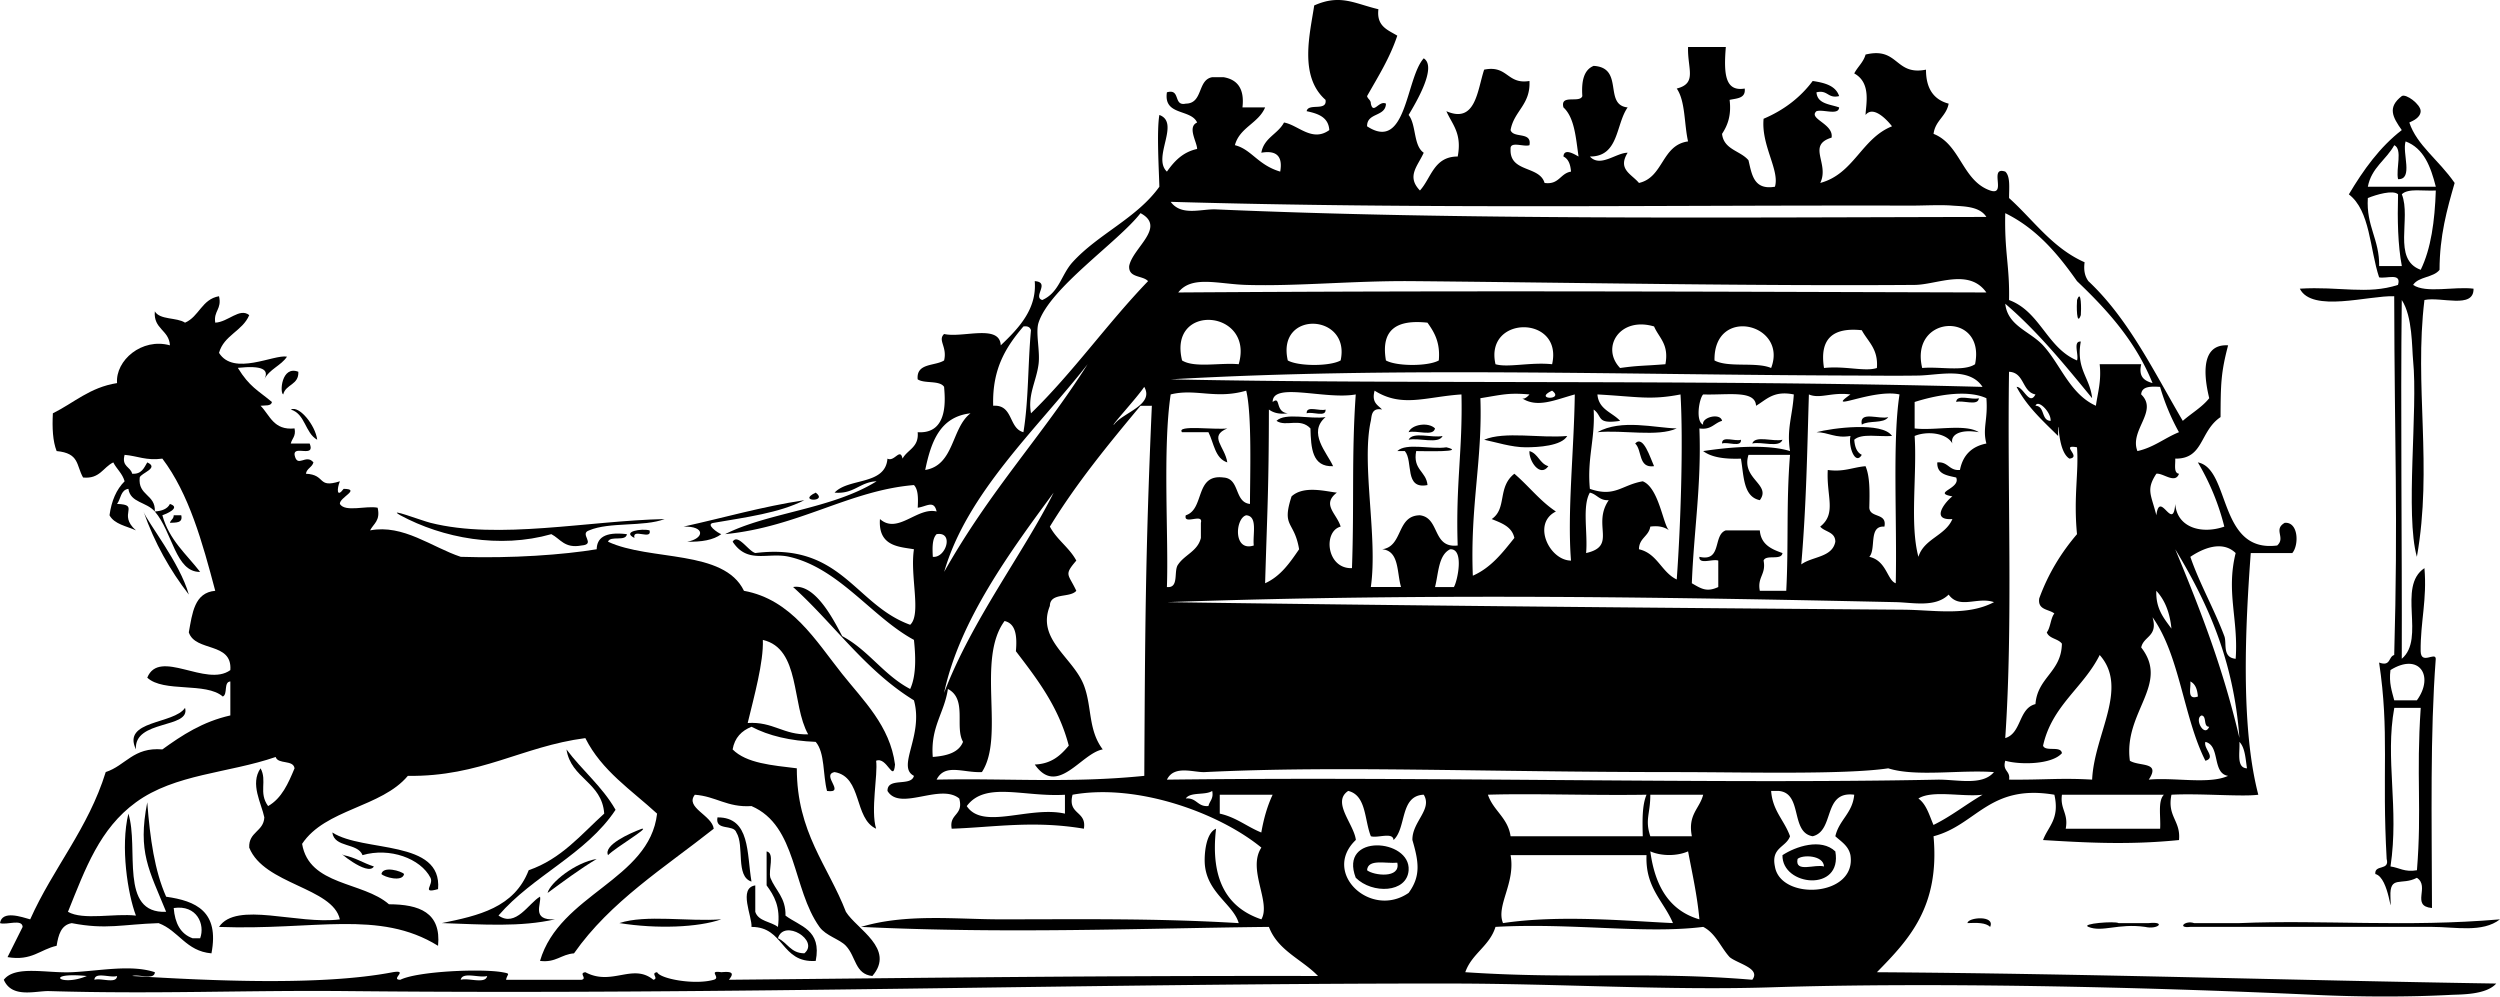
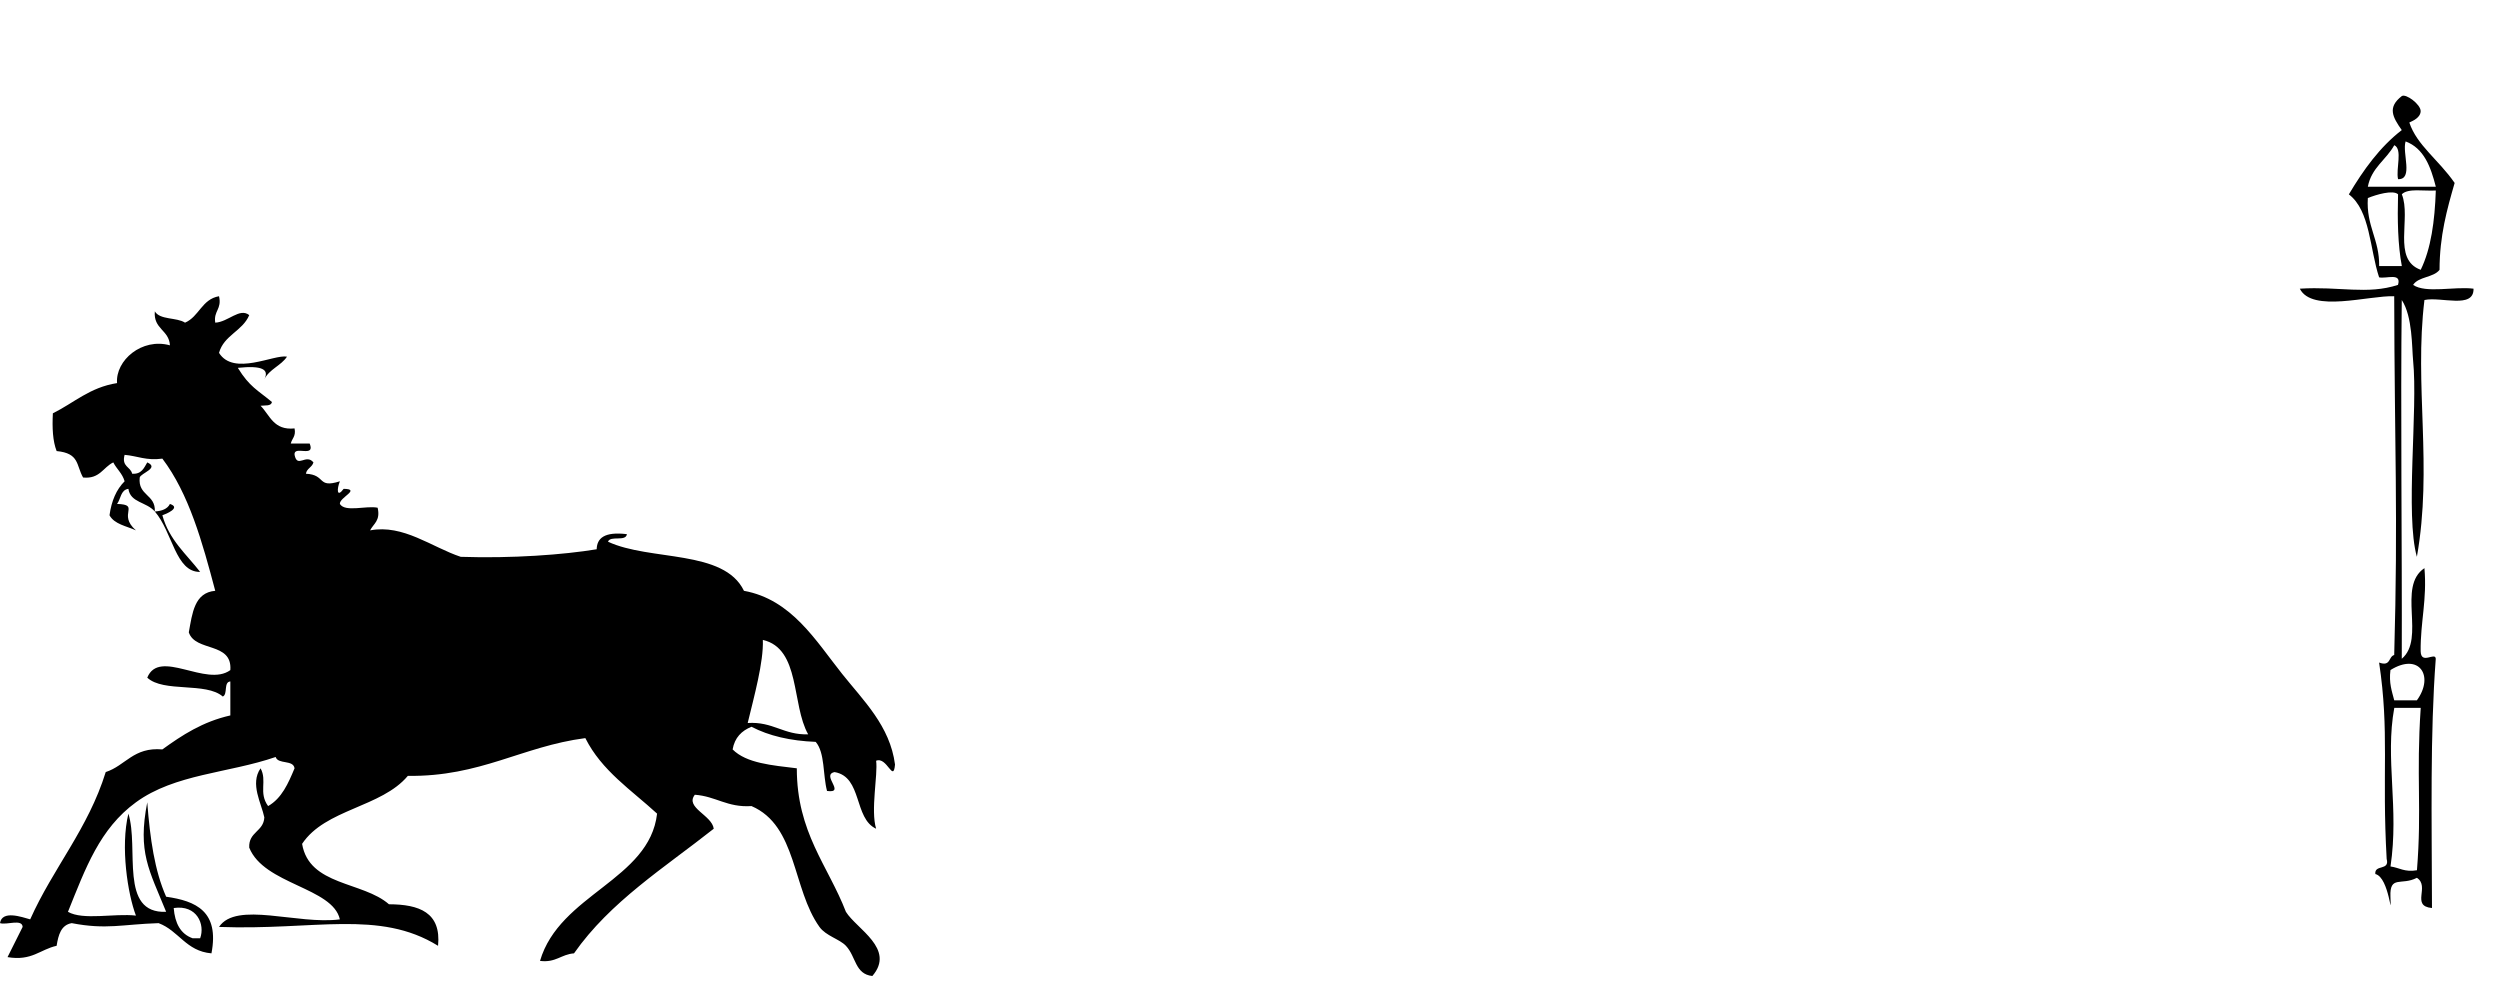
<svg xmlns="http://www.w3.org/2000/svg" viewBox="0 0 391.182 155.927">
  <g clip-rule="evenodd" fill-rule="evenodd">
-     <path d="M325 46.945c.681-1.912.669 1.586.592 2.363-.68 1.913-.67-1.586-.59-2.363zM306.09 62.899c.073-1.305 2.506-.251 3.545-.591-.08 1.305-2.51.252-3.55.591zM204.46 64.672c-.1-1.281 2.096-.268 2.954-.591.1 1.281-2.1.268-2.95.591zM199.73 65.854c1.398-1.358 5.304-.211 7.682-.591-2.849 2.432.22 5.541 1.183 7.683-3.298.146-3.457-2.847-3.546-5.909-1.62-1.735-3.84-.181-5.31-1.183zM295.46 65.263c-.699 1.074-3.081.465-4.137 1.183-.48-2.248 2.79-.753 4.14-1.183zM224.54 67.036c-.255 1.321-2.912.239-4.137.591.49-1.245 3.12-1.621 4.14-.591zM262.36 67.036c-2.963 1.37-8.464.203-12.409.591 3.73-2.109 9.03-.663 12.41-.591zM192.04 67.036c-2.973 1.228-.39 2.788 0 5.317-1.94-.62-2.09-3.03-2.955-4.727h-4.136c-.94-1.188 5.17-.333 7.1-.59zM284.23 67.627c2.439-.652 10.34-1.685 11.818.591-2.006.16-4.791-.458-5.909.591.081 1.101.389 1.975 1.182 2.363-1.022 1.735-2.15-1.339-1.772-2.954-2.38.406-3.38-.567-5.32-.591zM220.41 68.809c.629-1.341 3.715-.225 5.318-.591-.63 1.341-3.72.224-5.32.591zM232.23 68.809c3.159-1.371 8.858-.202 13-.591-.896 1.562-4.535 1.771-6.5 1.772-2.21.001-4.72-.818-6.5-1.181zM255.86 69.399c1.273-1.425 2.38 2.313 2.954 3.546-2.51.352-1.83-2.494-2.95-3.546zM269.46 69.399c-.1-1.281 2.096-.268 2.954-.591.1 1.282-2.1.268-2.95.591zM274.18 69.399c.439-1.333 3.314-.231 4.727-.591-.44 1.334-3.32.232-4.73.591zM218.64 70.581c1.398-1.358 5.304-.211 7.682-.591 3.203.786-3.347.601-4.727.591-.569 2.933 1.575 3.152 1.772 5.318-3.683.728-2.195-3.714-3.546-5.318h-1.17zM239.32 70.581c1.373.4 1.582 1.964 2.955 2.364-1.3 1.824-3.07-.832-2.96-2.364zM127.64 77.081c2.03 1.527-3.04 1.428 0 0zM27.182 80.627h1.182c.276 1.261-.844 1.125-1.773 1.182.112-.479.593-.589.591-1.182zM101.64 82.99c.423 1.604-2.786-.423-2.364 1.182-2.073-1.002 1.154-1.518 2.364-1.182zM112.27 127.9c5.162-.041 4.567 5.676 5.318 10.046-2.549-.8-1.066-5.632-2.364-7.683-.43-1.35-3.37-.18-2.96-2.37zM52 130.26c4.887 3.158 17.229 1.027 16.545 8.864-2.727.764-.626-.688-1.182-1.773-1.55-3.025-6.382-4.788-10.637-3.545-.773-1.98-4.392-1.11-4.726-3.54zM287.18 133.22c1.146 6.446-8.374 5.446-8.273.591 2.06-1.36 6.05-2.71 8.27-.59zm-5.91 1.18c-.474 2.246 2.794.752 4.136 1.182-.07-1.77-3.35-1.89-4.14-1.18zM212.14 137.35c-2.7-6.999 8.613-6.132 8.272-1.182-.25 3.58-5.7 3.74-8.27 1.18zm1.77-1.18c.992.819 5.295 1.365 4.728-1.182-1.79.18-4.6-.66-4.73 1.18z" />
-     <path d="M59.682 136.76c.249-1.314 3.135-.462 3.545 0-.248 1.32-3.135.47-3.545 0zM96.909 144.44c4.141-1.374 10.83-.201 15.955-.592-3.6 1.27-10.06 1.53-15.951.59zM307.86 144.44c.01-.902 4.379-1.296 3.545.591-.69-.67-2.08-.66-3.54-.59zM331.5 144.44h4.728c2.783-.29 1.429 1.064-.591.591-4.223-.591-6.675.895-8.863 0-1.27-.51 4.19-.94 4.72-.59zM391.18 143.85c-2.733 2.143-7.028 1.183-10.637 1.183h-37.819c-2.131.241-.81-1.079.591-.591h7.091c13.14-.55 26.04.68 40.78-.59z" />
-     <path d="M137.09 75.309c-2.603.154-3.477 2.038-6.5 1.772 2.191-2.339 7.948-1.112 8.273-5.318 1.1.565 1.975-1.77 2.363 0 .75-1.416 2.59-1.742 2.364-4.136 4.946.34 4.251-5.498 4.136-7.091-.699-1.074-3.081-.465-4.136-1.183-.234-2.597 2.688-2.039 4.136-2.954.525-2.156-1.043-3.147 0-4.137 2.882.664 8.703-1.611 8.864 1.773 2.852-2.709 5.67-5.708 5.318-10.046 2.504.177-.382 2.486 1.182 2.955 2.652-1.174 2.96-3.961 4.727-5.909 4.009-4.42 10.074-6.897 13.591-11.818-.064-2.585-.437-8.704 0-11.228 3.336 1.224-1.172 6.658 1.182 8.864 1.145-1.613 2.462-3.054 4.727-3.546.002-1.056-1.591-3.438 0-4.137-.98-2.171-5.291-1.012-4.727-4.727 2.204-.629.936 2.216 2.955 1.772 2.733-.024 1.785-3.73 4.136-4.137h1.773c2.188.373 3.294 1.827 2.955 4.728h3.545c-1.044 2.502-3.978 3.113-4.728 5.909 2.607.652 3.57 3.096 7.091 4.137.419-2.389-.566-3.374-2.954-2.955.408-2.349 2.599-2.916 3.546-4.728 2.221.387 4.41 3.13 7.09 1.183-.135-2.032-1.758-2.575-3.545-2.955.245-1.33 3.24.089 2.954-1.772-4.215-3.722-2.413-10.419-1.772-14.772 4.112-1.829 6.316-.284 10.046.591-.322 2.686 1.484 3.242 2.954 4.136-1.184 3.544-3.023 6.432-4.728 9.455.112.479.593.589.591 1.182.389 1.77 1.264-.565 2.364 0-.062 2.104-2.981 1.352-2.955 3.545 6.21 4.08 6.036-7.494 8.864-10.636 2.134 1.337-1.213 6.922-2.364 8.863 1.224 1.534.719 4.797 2.364 5.909-.946 2.11-2.733 3.693-.591 5.909 1.783-1.959 2.168-5.316 5.909-5.318.701-3.656-.878-5.031-1.773-7.091 4.587 2.005 4.843-3.259 5.909-6.5 3.712-.758 3.554 2.355 7.091 1.772.19 3.735-2.424 4.667-2.954 7.683.428 1.344 3.369.176 2.954 2.363-.858.323-3.054-.69-2.954.591-.185 3.729 4.521 2.57 5.318 5.318 2.288.318 2.433-1.506 4.136-1.772-.081-1.101-.389-1.976-1.182-2.364.089-1.47 2.001-.173 2.363 0-.426-2.922-.619-6.077-2.363-7.682-.565-2.142 2.551-.601 2.955-1.772-.16-2.327.227-4.106 1.772-4.728 4.829.277 1.503 6.118 5.318 6.5-1.878 2.652-1.349 7.712-5.909 7.682 1.626 1.777 4.1-.593 5.909-.591-1.611 2.599.597 3.322 1.772 4.728 3.859-.868 3.523-5.932 7.682-6.5-.625-2.724-.401-6.295-1.772-8.272 3.249-.817 1.654-3.102 1.772-6.5h5.909c-.35 4.256-.107 7.011 2.954 6.5.181 1.559-1.233 1.523-2.363 1.772.302 2.469-.329 4.004-1.182 5.318.269 2.489 2.888 2.627 4.137 4.136.527 2.23.819 4.695 4.136 4.137.784-2.571-2.182-6.474-1.772-10.637 3.179-1.352 5.742-3.317 7.682-5.909 1.884.283 3.603.731 4.137 2.364-1.808.429-1.738-1.02-3.546-.591.138 1.831 2.096 1.844 3.546 2.363-.074 1.305-2.507.251-3.546.591-1.345 1.193 2.729 1.964 2.364 4.137-3.922 1.203-.288 4.043-1.773 7.091 5.279-1.418 6.44-6.954 11.228-8.864-.699-.915-2.91-3.339-4.137-1.772.028-1.569.957-5.012-1.772-6.5.531-1.045 1.427-1.725 1.772-2.954 5.194-1.255 4.541 3.338 9.455 2.363-.006 2.96 1.212 4.697 3.545 5.318-.369 1.994-2.097 2.63-2.363 4.728 4.241 1.667 4.48 7.337 8.863 8.863 2.677.904-.312-3.858 2.364-2.954.813.761.585 2.566.591 4.136 3.836 3.452 6.763 7.813 11.818 10.046-.188 1.37.095 2.269.591 2.954 6.301 5.911 10.252 14.172 14.772 21.863 1.361-1.199 3.001-2.12 4.137-3.545-.481-2.03-1.933-8.564 2.954-8.272-1.134 4.301-1.155 6.074-1.182 11.227-3.301 2.236-2.613 6.561-7.091 6.5.049.937-.284 2.254.591 2.364-.598 1.664-2.51-.163-3.546 0-1.654 2.519-.804 3.265 0 6.5.527-4.098 2.624 2.731 2.955-1.773.286 3.714 4.126 4.781 7.682 3.546a37.4 37.4 0 00-4.137-10.046c5.125.985 3.133 14.198 12.409 13 1.371-1.23-.662-2.491 1.182-3.545 2.159-.18 2.252 3.483 1.183 4.728h-6.5c-.823 11.181-1.637 27.018 1.182 37.817-2.524.346-9.203-.241-13.591 0-.698 3.456 1.479 4.036 1.182 7.092-7.919.8-14.763.395-21.272 0 .794-2.161 2.638-3.271 1.772-7.092-10.196-1.726-12.192 4.748-18.909 6.5 1.011 11.057-3.889 16.203-8.863 21.273 32.677.217 64.522 1.265 96.908 1.772-1.584 1.794-5.569 1.693-7.091 1.772-6.863.36-14.413.319-21.272 0-27.461-1.277-59.961-1.982-85.091-1.182-16.021.511-32.893-.578-50.228-.591-57.623-.042-111.66 1.784-172.54 1.182-16.172-.16-29.767.501-46.682 0-2.076-.062-5.82 1.194-7.091-1.772 1.785-2.305 6.702-.999 10.636-1.182 4.382-.204 9.271-1.242 13 0-.074 1.305-2.506.251-3.545.591 12.162.736 29.541 1.572 40.773-.591 2.589-.431-.477 1.174 1.182 1.182 2.693-1.338 12.661-1.769 15.955-1.182 1.46.26.759.223.591 1.182h11.818c.926-.209-.518-1.04.591-1.182 4.148 2.224 7.397-1.467 10.636 1.182.926-.209-.517-1.04.591-1.182.467 1.041 5.871 2.037 8.864 1.182 1.195-.341-1.023-1.51 1.182-1.182 1.724-.165 2.031.143 1.182 1.182 34.562-.334 56.422-.645 92.182-.591-2.51-2.611-6.28-3.962-7.682-7.682-19.852.212-40.787 1.101-63.818 0 7.043-2.118 14.869-1.183 21.864-1.183 12.151 0 24.21-.197 37.227.592-.822-2.945-5.109-4.805-5.318-9.455-.064-1.426.188-4.667 1.772-5.318-.933 8.024 1.786 12.396 7.091 14.182 1.558-2.684-2.238-7.82 0-11.227-6.647-5.446-19.467-10.093-29.546-8.273-.82 3.185 2.251 2.477 1.773 5.318-7.867-1.328-14.134-.224-20.682 0-.439-2.408 1.904-2.034 1.182-4.727-2.99-2.446-9.287 2.056-11.227-1.183-.041-2.207 3.715-.618 4.136-2.363-2.784-1.429 1.55-6.257 0-11.818-7.572-4.64-12.494-11.93-18.909-17.728 3.311-.542 6.065 4.564 7.682 7.683 4.116 2.188 6.498 6.108 10.637 8.272 1.061-2.271.808-5.622.591-7.682-6.571-3.562-11.686-11.2-19.5-13-3.348-.771-6.529 1.197-8.864-2.364.81-1.338 2.434 1.46 3.545 1.773 13.491-1.673 15.545 8.091 24.228 11.227 1.793-1.632-.059-7.639.591-11.817-2.218-.397-5.633-.385-5.318-4.728 2.771 2.457 5.825-1.918 8.864-1.182-.409-1.853-1.576-.771-2.955-.591.078-1.457.089-2.848-.591-3.546-10.111.842-18.087 6.555-29.545 7.682 6.76-3.416 16.63-3.888 23.69-8.265zm176.68-27.773c.376 3.467 3.857 4.283 5.909 6.5 2.713 2.933 4.207 7.636 8.272 9.454.291-2.072.881-3.846.591-6.5h6.5c-.465 2.041.552 2.6 1.772 2.955-2.669-6.589-7.077-11.438-11.818-15.955-3.006-4.281-6.338-8.237-11.227-10.636-.147 6.109.708 8.287.591 13.591 4.889 1.808 5.918 7.476 10.636 9.454.323-.858-.69-3.054.592-2.954-.794 4.338 1.456 5.635 1.772 8.863-4.25-5.185-8.49-10.408-13.58-14.772zm-8.27-15.364c-1.884-.152-4.547.005-6.5 0-38.522-.093-76.639.547-115.82-.591 1.684 2.289 4.787 1.082 7.091 1.182 38.252 1.665 79.765 1.254 120.54 1.183-1.07-1.727-3.72-1.645-5.31-1.774zm-127.04 1.182c-3.521 4.53-14.179 11.671-15.955 17.136-.501 1.543.269 4.435 0 6.5-.353 2.706-1.716 4.757-1.182 7.682 6.59-6.41 11.939-14.061 18.318-20.682-.847-.926-3.08-.465-2.955-2.363.54-2.849 5.87-6.078 1.78-8.273zm121.13 11.227c-25.227.188-52.925-.36-78.592-.591-9.095-.082-18.02.831-26 .591-4.412-.132-8.531-1.536-10.636 1.182 46.668-.31 77.488-.135 126.45 0-2.72-3.843-7.75-1.207-11.22-1.182zM184.96 56.399c1.942 1.21 5.984.319 8.863.591 2.5-8.568-11.1-9.697-8.86-.591zm16.54 0c1.671.938 6.603.938 8.273 0 1.61-7.377-10.08-7.932-8.27 0zm15.36 0c1.67.938 6.603.938 8.272 0 .254-2.813-.703-4.418-1.772-5.909-4.63-.498-7.36.913-6.5 5.909zm51.41 0c2.172 1.176 6.518.179 8.863 1.182 2.68-6.937-9.01-9.801-8.86-1.182zm32.5 1.182c2.697-.257 6.506.598 8.272-.591 1.72-8.311-10.29-7.817-8.27.591zM155.41 63.49c3.167-.213 2.378 3.53 4.727 4.137.817-4.896.694-10.73 1.182-15.955-.13-.46-.495-.687-1.182-.591-2.63 3.09-4.91 6.515-4.73 12.409zm78.59-6.5c1.927.574 5.422-.348 8.864 0 1.76-7.714-10.62-7.714-8.86 0zm19.5.591c3.064-.423 3.502-.301 7.092-.591.591-3.151-1.009-4.112-1.773-5.909-5.4-1.603-8.37 3.33-5.32 6.5zm31.91 0c3.315-.363 6.421.614 8.273 0 .239-2.997-1.402-4.113-2.364-5.909-4.41-.47-6.66 1.218-5.91 5.909zM147.73 89.49c7.268-12.886 15.286-21.187 22.455-32.5-7.87 10.05-18.88 20.117-22.45 32.5zm152.45-30.727c-3.461.057-6.685.011-10.046 0-36.922-.108-71.824-1.407-106.96.591 36.445.785 82.363-.012 127.04 1.183-2.08-3.163-6.9-1.824-10.03-1.774zm21.86 8.273v1.182c-2.375-2.353-4.871-4.584-6.5-7.682 1.083-.03 2.001 3.028 2.954 1.182-2.136-.425-1.688-3.433-4.136-3.546-.285 19.019.637 39.244-.591 57.318 2.579-.769 2.051-4.646 4.727-5.318.326-4.205 4.062-4.999 4.137-9.454-.578-.801-1.992-.766-2.363-1.772.603-.776.579-2.179 1.182-2.955-.878-.697-2.641-.512-2.363-2.363 1.419-3.898 3.457-7.179 5.908-10.046-.564-5.866.301-9.706 0-13.591-2.754-.518.814 1.532-1.182 1.772-1.83-1.105-1.64-6.128-1.78-4.729zm-3.54-3.546c1.52.058.846 2.307 2.364 2.363.11-1.341-1.99-3.443-2.36-2.363zm-139.46-2.954c-1.164 1.743-5.35 6.265-4.728 5.909 1.31-1.866 6.37-3.069 4.73-5.909zm-.58 2.954c-5.013 6.018-9.996 12.065-14.182 18.909 1.091 2.061 3.034 3.269 4.137 5.318-1.984 2.317-1.26 2.031 0 4.728-1.001 1.165-4.112.222-4.137 2.363-2.135 5.249 3.642 8.063 5.318 12.409 1.293 3.352.634 6.978 2.955 10.045-3.397.605-7.076 7.47-10.636 2.364 2.65-.107 4.061-1.454 5.318-2.955-1.586-6.096-4.947-10.416-8.272-14.772.208-2.375-.01-4.324-1.773-4.728-4.454 6.044.097 18.077-3.545 23.637-2.888.153-5.767-1.43-7.091 1.182 10.892-.24 20.867.585 32.5-.591.115-22.549.18-35.181 1.182-57.909-.61.009-1.21.009-1.79.009zm156.58-1.772c2.729 2.626-1.879 5.588-.591 8.863 2.577-.574 4.255-2.048 6.5-2.954a34.1 34.1 0 01-2.955-7.091c-1.46-.087-2.87-.11-2.96 1.182zm-151.86 0c-1.281 8.592-.301 22.514-.591 30.136 1.988.216.985-2.561 1.773-3.545 1.033-1.527 3.05-2.071 3.545-4.137v-2.363c.422-1.604-2.787.423-2.364-1.182 2.997-.942 1.368-6.511 5.909-5.909 2.595.162 1.646 3.868 4.136 4.136.004-4.328.327-14.021-.591-17.727-4.76 1.391-7.94-.38-11.82.591zm15.96 1.181c1.324-1.023.312 1.57 2.363 1.772-1.37.188-2.268-.095-2.954-.591-.022 12.708-.255 15.654-.591 27.182 2.441-1.103 3.874-3.216 5.318-5.317-.761-4.538-2.777-3.344-1.182-8.273 1.924-1.776 5.465-.748 7.091-.591-2.433 1.869-.012 3.279.591 5.318-2.784.739-2.224 6.64 1.772 6.5.366-10.143-.08-17.635.591-27.182-4.78.868-13.04-2.01-13 1.182zm17.13 1.182c-1.738-.346-1.625 1.109-1.773 1.772-1.508 6.773 1.125 18.266 0 26h4.728c-.677-2.277-.247-5.662-2.954-5.908 3.312-.431 2.2-5.285 5.909-5.318 3.159.386 1.898 5.192 5.909 4.727-.329-9.625.796-14.936.591-23.636-5.54.358-9.296 2.119-13.591-.591-.51 1.884.51 2.243 1.17 2.954zm26.59-2.954c-3.04 1.428 2.04 1.527 0 0zm-4.72 1.182c.462.302 1.182-.591 1.182-.591-3.281-.28-4.134.015-7.682.591.342 9.729-1.613 16.758-1.182 27.772 2.874-1.263 4.657-3.615 6.5-5.909-.384-1.782-2.007-2.326-3.546-2.954 2.433-1.648.846-4.986 3.546-7.091 2.234 1.902 4.011 4.262 6.5 5.909-3.772 1.872-1.042 7.646 2.363 7.682-.6-7.531.469-17.178.591-26-3.14.86-5.86 2.166-8.27.591zm15.36 3.545c-3.79.555-2.678-.719-4.136-1.772.26 4.594-1.052 7.615-.591 12.409 3.923 1.373 4.945-.603 8.272-1.182 2.553 1.005 3.22 7.007 4.137 7.682-.687-.496-1.585-.779-2.955-.591-.236 1.536-1.764 1.782-1.772 3.546 2.892.653 3.504 3.587 5.909 4.727.624-8.524 1.036-21.541.591-28.954-4.725.915-6.715.344-13 0 .19 2.378 2.33 2.8 3.55 4.135zm13 .591c-.285-1.158 2.709-1.903 2.955-.592-1.235.341-1.687 1.466-3.546 1.183.343 8.812-.876 16.062-1.182 24.227 1.479.856 2.32 1.432 4.137.591v-4.136c-.858-.323-3.055.69-2.955-.591 3.595.837 2.078-3.438 4.137-4.137h5.318c.169 2.195 1.79 2.938 3.545 3.546-.151 1.227-2.596.161-2.954 1.182.419 2.191-1.01 2.536-.591 4.728h4.136c.384-7.244-.021-13.793.592-21.273h-6.5c-1.188 3.769 3.629 4.617 1.772 7.091-2.611-.54-2.493-3.81-2.955-6.5-2.445.083-4.564-.162-5.909-1.182 3.825-.589 9.88-1.157 13.592 0-.555-3.474.39-5.486.591-8.863-3.204-.644-4.287.834-5.909 1.772-.12-2.496-4.363-1.654-8.273-1.772-.63.613-1.23 4.219-.01 4.726zm15.36 21.864c1.698-1.256 4.845-1.063 5.318-3.546-.004-1.571-1.645-1.507-2.364-2.363 2.601-2.058.949-4.749 1.182-8.863 2.517.349 3.908-.425 5.909-.591.707 1.656.65 4.077.591 6.5.106 1.666 2.809.736 2.364 2.954-2.543-.179-1.243 3.483-2.364 4.728 2.718.614 2.781 3.648 4.137 4.136.22-9.829-.534-22.429.591-29.545-4.208-.932-11.827 2.94-7.682 0-2.968-.388-4.77.742-6.5 0-.27 8.834-.39 17.137-1.19 26.59zm17.73-20.091c.391 6.108-.785 13.784.591 18.909.886-2.856 4.205-3.28 5.317-5.909-3.688.257-.805-3.002 0-3.546-3.293-.602 1.361-1.188.592-2.954-1.439-.334-3.04-.506-2.955-2.364 1.729-.153 1.815 1.337 3.546 1.183.451-2.306 1.83-3.685 4.136-4.137-.636-2.398.27-3.702 0-7.091-3.254-1.49-8.437-.302-11.227.591v4.137c3.16.385 7.866-.776 10.045.591-3.016-.534-4.5.46-4.137 1.772-.96-1.73-4.07-1.968-5.91-1.182zm-154.82 5.318c4.576-.743 4.076-6.562 7.091-8.864-4.78.54-6.18 4.456-7.09 8.864zm2.96 34.864c4.349-11.41 12.576-22.09 17.137-31.318-6.68 9.08-14.72 19.952-17.14 31.318zm-1.77 10.04c2.193-.171 4.059-.668 4.727-2.364-1.331-2.333.694-6.674-2.364-8.272-.56 3.78-2.74 5.93-2.37 10.63zm102.22-31.904c4.928-1.096.89-4.414 3.545-8.273-1.47.092-1.829-.928-2.954-1.182-1.23 2.121-.3 6.391-.59 9.455zm-52-1.182c-.183-1.786.656-4.596-1.181-4.727-1.72.444-2.08 5.769 1.18 4.727zm-50.22 1.773c2.064.227 3.357-3.999.591-3.546-.69.698-.67 2.089-.59 3.546zm196.77 0c1.414 4.136 3.751 8.217 5.318 12.409.421 1.124-.366 3.343 1.772 3.545.456-6.166-1.523-10.404 0-16.545-2.1-2.047-5.17-.709-7.09.592zm-118.19 4.727h2.954c.538-.833 1.68-6.055-.591-5.908-1.84.911-1.8 3.708-2.36 5.908zm125.87 23.636c-.896-12.301-5.069-21.324-10.045-29.545 4.2 10.108 7.51 18.765 10.05 29.545zm-10.64-17.136c-.245-2.512-1.033-4.481-2.364-5.908-.1 2.856 1.21 4.309 2.36 5.908zm-34.86-5.318c-2.09 2.062-5.601 1.239-8.272 1.182-32.706-.708-72.159-1.472-114.04 0 36.012.52 73.75.874 115.23 1.182 4.777.035 9.924 1.054 14.182-1.182-2.63-.898-5.39 1.178-7.1-1.182zm30.13 8.274c4.521 5.791-2.805 10.088-1.772 17.728 1.546.935 4.861.098 2.954 2.954 3.945-.388 9.446.78 12.409-.591-2.548-.406-1.173-4.736-3.546-5.318-.353 1.053 1.732 2.454 0 2.955-3.439-6.803-4-16.484-8.272-22.455.89 3.042-1.4 2.921-1.77 4.725zm-15.36 15.36c.358 1.021 2.803-.045 2.954 1.182-1.588 1.812-6.6 1.832-8.863 1.183-.488 1.67.833 1.53.591 2.954 5.593.054 8.01-.288 13 0 .319-7.117 5.79-14.306 1.182-19.5-2.55 5.13-7.47 7.9-8.86 14.19zm24.23-7.68c-.081-1.101-.389-1.975-1.182-2.363.13 1.04-.6 2.96 1.18 2.36zm1.77 4.73c-.977-.009-.331-1.64-1.183-1.772-1.23.45.44 3.55 1.18 1.77zm5.91 6.5c-.229-1.543-.303-3.242-1.182-4.137.1 1.67-.51 4.06 1.18 4.14zm-56.13 0c-6.855 1.024-22.86.591-33.091.591-31.245 0-52.77-1.027-73.864 0-1.692.082-4.795-1.159-5.909 1.182 41.046-.512 86.331.712 120.54 0 2.984-.062 7.004 1.031 8.863-1.182-5.32-.39-12.21.78-16.54-.59zm-144.19 5.91c2.526 3.812 9.798-.079 15.364 1.182v-2.955c-6.45.38-12.46-2.14-15.36 1.77zm34.27-1.19c1.73-.154 1.815 1.336 3.545 1.182.186-.799.841-1.129.591-2.364-1.04.72-3.43.11-4.13 1.18zm26.6 6.5c-5.374 5.124 2.345 12.366 8.272 8.272 1.951-2.661 1.569-4.916.591-8.272-.065-2.847 3.177-4.794 1.773-7.092-3.776.164-2.668 5.212-4.728 7.092-.073-1.306-2.507-.251-3.546-.592-1.021-2.523-.686-6.404-3.545-7.091-2.63 1.75.91 5.18 1.2 7.68zm20.68-7.09c.842 2.507 3.117 3.58 3.546 6.5h20.682c-.059-2.422-.116-4.843.591-6.5-8.7.14-17.71-.22-24.82 0zm47.27 6.5c-.617 1.747-2.992 1.736-2.364 4.728.868 5.406 12.843 4.788 11.818-1.772-.307-1.466-1.44-2.105-2.363-2.955.583-2.568 2.7-3.602 2.954-6.5-4.963-.629-3.019 5.648-6.5 6.5-3.547-.589-1.506-6.767-5.318-7.091h-1.182c.22 3.12 2.08 4.61 2.95 7.08zm-89.23-3.54c2.577.574 4.255 2.048 6.5 2.954.379-2.181.952-4.168 1.772-5.909h-8.272v2.96zm67.37 3.54h6.5c-.666-3.423 1.218-4.297 1.772-6.5h-8.272c0 3.04-.87 3.88 0 6.5zm44.31-1.77c2.778-1.358 5.064-3.208 7.682-4.728-3.16.386-7.866-.775-10.045.592 1.26.91 1.71 2.63 2.36 4.14zm20.69.59h14.772c.121-1.849-.398-4.338.591-5.318h-15.954c-.32 2.29 1.05 2.89.59 5.32zm-57.32 14.18c-.349-3.787-1.117-7.155-1.772-10.636-1.716.766-4.193.766-5.909 0 .72 5.39 2.95 9.27 7.68 10.64zm-30.73.59c8.871-1.33 19.558-.33 26.591 0-1.451-3.474-4.347-5.503-4.137-10.637h-21.272c.81 4.38-2.32 7.91-1.18 10.64zm35.46 5.32c-1.409-1.545-2.181-3.728-4.137-4.727-9.148 1.151-20.57-.667-32.5 0-.924 3.015-3.709 4.169-4.727 7.091 17.152 1.149 28.568-.178 44.909 1.182 1.37-1.79-2.29-2.51-3.54-3.54zm-257.05 2.96c-6.783-.66-4.231 1.76 0 0zm4.727 0c-1.039.34-3.472-.714-3.545.591 1.039-.34 3.472.71 3.545-.59zm57.909 0c-1.224.352-3.882-.73-4.136.591 1.224-.35 3.882.73 4.136-.59z" />
    <path d="M37.227 57.581c1.833 2.972 3.097 3.46 5.318 5.318-.095.692-1.077.498-1.773.591 1.469 1.486 2.029 3.881 5.318 3.546.25 1.234-.405 1.564-.591 2.363h2.955c.946 2.325-2.552.206-2.364 1.772.431 2.18 1.778-.251 2.955 1.182-.209.776-1.041.93-1.182 1.773 3.206.149 1.692 2.334 5.318 1.182-.492 1.217-.503 2.653.591 1.182 2.76.04-.692 1.351-.591 2.363.819 1.348 4.113.221 5.909.592.468 2.043-.657 2.494-1.182 3.545 5.174-1 9.66 2.637 14.182 4.137 7.991.273 16.103-.326 21.273-1.182.044-1.719 1.181-2.791 4.727-2.364-.152 1.228-2.596.162-2.955 1.182 6.583 3.069 18.136 1.167 21.273 7.683 7.456 1.361 11.215 7.785 15.363 13 3.307 4.156 7.495 8.146 8.273 14.182-.261 2.952-1.246-1.304-2.955-.591.299 2.179-.888 7.741 0 10.636-3.515-1.606-2.127-8.115-6.5-8.863-2.182.429 1.843 3.369-1.182 2.954-.663-2.488-.311-5.992-1.773-7.682-3.979-.158-7.328-.944-10.045-2.363-1.546.62-2.633 1.7-2.955 3.545 2.161 2.173 6.184 2.483 10.045 2.955-.005 10.05 4.882 15.209 7.682 22.454 1.666 2.69 7.804 5.79 4.136 10.046-2.744-.306-2.517-3.003-4.136-4.728-.984-1.047-3.132-1.551-4.137-2.954-4.268-5.964-3.486-15.834-10.636-18.909-3.795.249-5.558-1.533-8.864-1.773-1.591 2.016 2.693 3.193 2.955 5.318-7.7 6.088-16.188 11.389-21.864 19.5-2.017.149-2.839 1.494-5.318 1.182 3.056-10.457 17.125-12.65 18.318-23.045-4.002-3.68-8.666-6.698-11.227-11.818-9.929 1.299-16.395 6.06-27.773 5.909-4.124 4.937-12.937 5.185-16.545 10.637 1.102 6.579 9.497 5.866 13.591 9.454 4.712.016 8.2 1.255 7.682 6.5-9.21-5.707-19.366-2.393-34.273-2.954 2.701-4.078 12.263-.311 18.909-1.183-1.109-5-11.881-5.448-14.182-11.227-.121-2.485 2.246-2.482 2.364-4.728-.438-2.17-2.283-5.258-.591-7.682 1.08 1.954-.362 3.795 1.182 5.909 2.135-1.214 3.151-3.546 4.136-5.909-.192-1.384-2.578-.574-2.955-1.772-7.385 2.544-15.768 2.638-21.864 7.091-5.677 4.146-7.875 10.286-10.636 17.136 2.375 1.368 7.28.205 10.636.591-1.287-3.391-2.437-10.736-1.182-15.954 1.706 5.386-1.494 15.676 5.909 15.363-2.663-6.562-4.486-9.294-2.955-17.136.437 5.715 1.161 10.729 2.955 14.772 4.653.665 8.356 2.28 7.091 8.863-3.996-.338-5.113-3.554-8.273-4.727-5.676.183-8.14 1.051-13.591 0-1.68.289-2.09 1.849-2.363 3.545-2.585.566-3.885 2.419-7.682 1.772.777-1.586 1.586-3.141 2.364-4.727-.074-1.306-2.507-.251-3.545-.591.323-2.076 3.427-.949 4.727-.592 3.588-8.033 9.069-14.173 11.818-23.045 3.119-1.018 4.336-3.937 8.864-3.546 3.089-2.229 6.298-4.337 10.636-5.317v-5.318c-1.093.089-.363 2.001-1.182 2.363-2.625-2.299-9.266-.582-11.818-2.954 1.883-4.635 9.232 1.568 13-1.183.325-4.461-5.47-2.803-6.5-5.908.548-2.998.868-6.223 4.136-6.5-2.019-7.633-4.115-15.188-8.272-20.683-2.516.35-3.909-.425-5.909-.591-.507 1.886.93 1.828 1.182 2.955 1.479.1 1.85-.908 2.364-1.773 1.947.881-1.005 1.669-1.182 2.364-.311 2.871 2.512 2.608 2.363 5.318 1.101-.081 1.975-.389 2.364-1.183 1.821.59-.659 1.598-1.182 1.773 1.058 3.866 3.765 6.083 5.909 8.863-3.87.068-4.303-6.238-7.091-9.454-1.326-1.53-3.817-1.352-4.136-3.546-1.214.165-1.179 1.578-1.773 2.363 3.751.116-.011 1.556 2.955 4.137-1.488-.679-3.376-.957-4.136-2.363.307-2.254 1.078-4.044 2.364-5.318-.346-1.229-1.242-1.91-1.773-2.955-1.601.764-2.101 2.627-4.727 2.364-1.1-1.941-.543-3.794-4.136-4.137-.612-1.555-.708-3.626-.591-5.909 3.296-1.628 5.785-4.063 10.045-4.727-.275-3.542 3.886-7.133 8.273-5.909-.133-2.429-2.607-2.514-2.364-5.318.792 1.375 3.42.913 4.728 1.772 2.207-.945 2.627-3.676 5.318-4.137.474 2.05-.88 2.271-.591 4.137 2.028-.097 3.818-2.387 5.318-1.182-1.041 2.505-3.962 3.129-4.728 5.909 2.293 3.671 8.605.198 10.637.591-.94 1.423-2.77 1.958-3.545 3.545.792-1.546-.328-2.189-4.12-1.797zm-7.091 89.229h1.182c.798-2.15-.498-5.271-4.136-4.728.187 2.38 1.068 4.06 2.954 4.73zM117 113.13c3.991-.249 5.584 1.9 9.455 1.772-2.629-4.659-1.172-13.404-7.091-14.772.13 3.47-1.37 8.85-2.37 13zM367.54 30.399c2.279-3.826 4.829-7.383 8.272-10.045-1.475-2.082-2.243-3.58 0-5.318.642-.431 2.979 1.306 2.955 2.363-.029 1.217-1.791 1.72-1.773 1.772 1.184 3.568 4.565 5.803 7.091 9.455-1.193 4.124-2.357 8.278-2.363 13.591-.931 1.235-3.294 1.039-4.137 2.363 1.983 1.365 6.49.207 9.455.591.076 3.228-5.095 1.209-7.682 1.773-1.627 13.407 1.314 26.066-1.182 40.182-1.852-6.57.187-22.995-.592-30.728-.196-1.959-.069-6.881-1.772-9.454-.209 17.352.057 38.286 0 56.136 3.769-3.165-.781-11.299 3.546-14.182.426 4.956-.641 8.421-.591 13 .057 2.204 2.307.04 2.363 1.182-.891 11.901-.622 24.731-.591 39-3.355-.303-.266-3.378-2.363-4.728-2.403 1.267-4.273-.465-4.137 2.955.17 4.234-.134-3.027-2.363-3.546-.176-1.554 2.292-.465 1.772-2.363-.763-13.539.455-19.836-1.182-30.728 1.858.677 1.436-.928 2.363-1.182.616-22.095.041-32.547 0-56.137-3.97-.146-12.863 2.625-14.772-1.182 6.217-.387 10.533.979 15.363-.591.606-1.985-1.838-.92-2.954-1.182-1.47-4.431-1.38-10.436-4.74-12.989zm8.28 11.228c-.623-3.316-.699-7.18-.591-11.228-.792-.722-3.42.052-4.728.591-.275 4.413 1.832 6.441 1.773 10.637h3.55zm-.59-13.591c-.366-1.604.75-4.689-.591-5.318-1.256 2.29-3.575 3.516-4.137 6.5h10.637c-.8-3.14-1.866-6.013-4.728-7.091-.57 1.797 1.26 5.992-1.18 5.909zm.59 2.363c1.512 3.762-1.545 10.194 2.955 11.818 1.618-3.306 2.202-7.646 2.363-12.409-1.85.122-4.34-.398-5.32.591zm-1.78 74.451c-.259 2.032.233 3.312.591 4.728h3.546c2.77-3.8.36-7.54-4.14-4.73zm.6 5.91c-1.472 8.021.778 15.642-.591 24.818 1.388.188 2.218.934 4.137.591.775-9.65-.135-14.652.591-25.409h-4.14z" />
-     <path d="M46.682 58.172c.105 2.075-1.996 1.943-2.364 3.546-.574-.234-.284-4.578 2.364-3.546zM45.5 64.081c1.301-.684 3.845 2.438 4.136 4.728-1.91-1.044-1.854-4.055-4.136-4.728zM125.86 78.263c-3.907 2.003-9.145 2.675-14.182 3.546-1.405.174.657 1.599 1.182 1.772-1.233.934-3.108 1.226-5.318 1.182 2.64-.473 2.913-2.46-.591-2.363 6.3-1.386 12.25-3.124 18.91-4.137zM22.455 80.036c.56 1.639 5.681 7.977 7.091 13-2.919-3.779-5.353-8.042-7.091-13zM104 81.218c-3.281 1.25-8.645.416-11.818 1.772-1.619.535 1.153 2.176-1.182 2.363-2.673.507-3.298-1.035-4.728-1.772-8.097 2.304-17.004.627-23.636-2.954-2.271-1.301 3.294.819 4.728 1.182 10.66 2.692 24.678-.335 36.636-.591zM28.955 110.76c.929 3.305-8.042 1.798-7.682 6.5-2.232-4.6 5.933-3.9 7.682-6.5zM88.636 117.26c2.438 3.274 5.61 5.814 7.682 9.455-4.635 6.98-12.948 10.29-18.318 16.54 2.723 1.911 4.73-1.948 6.5-2.954.278 1.05-1.468 3.783 2.364 3.545-5.415 1.237-11.27.814-17.728.592 5.713-1.165 11.322-2.397 13.591-8.273 5.121-1.772 8.2-5.588 11.818-8.863-.367-4.96-5.212-5.44-5.909-10.06zM100.46 129.67c1.171-.16-4.045 2.868-5.318 4.137-.738-1.55 3.289-3.39 5.318-4.14zM58.5 135.58c-.965 1.684-6.226-2.878-4.728-1.772 1.809.36 3.079 1.25 4.728 1.77zM117.59 145.04c.121-1.642-2.112-6.084.591-6.5v4.136c.475 1.495 2.433 1.507 3.545 2.364.425-3.183-.606-4.909-1.772-6.5v-5.318c1.321.255.239 2.912.591 4.136.79 1.969 2.431 3.085 2.364 5.909 2.245 1.694 5.701 2.179 4.727 7.091-5.48.36-4.9-5.34-10.04-5.32zm8.27 4.13c2.422-2.018-3.195-5.45-4.137-2.363 1.49.68 1.99 2.35 4.14 2.36z" />
-     <path d="M85.682 139.72c.382-1.602 4.301-4.749 7.682-5.318-2.702 1.63-5.178 3.49-7.682 5.32z" />
  </g>
</svg>